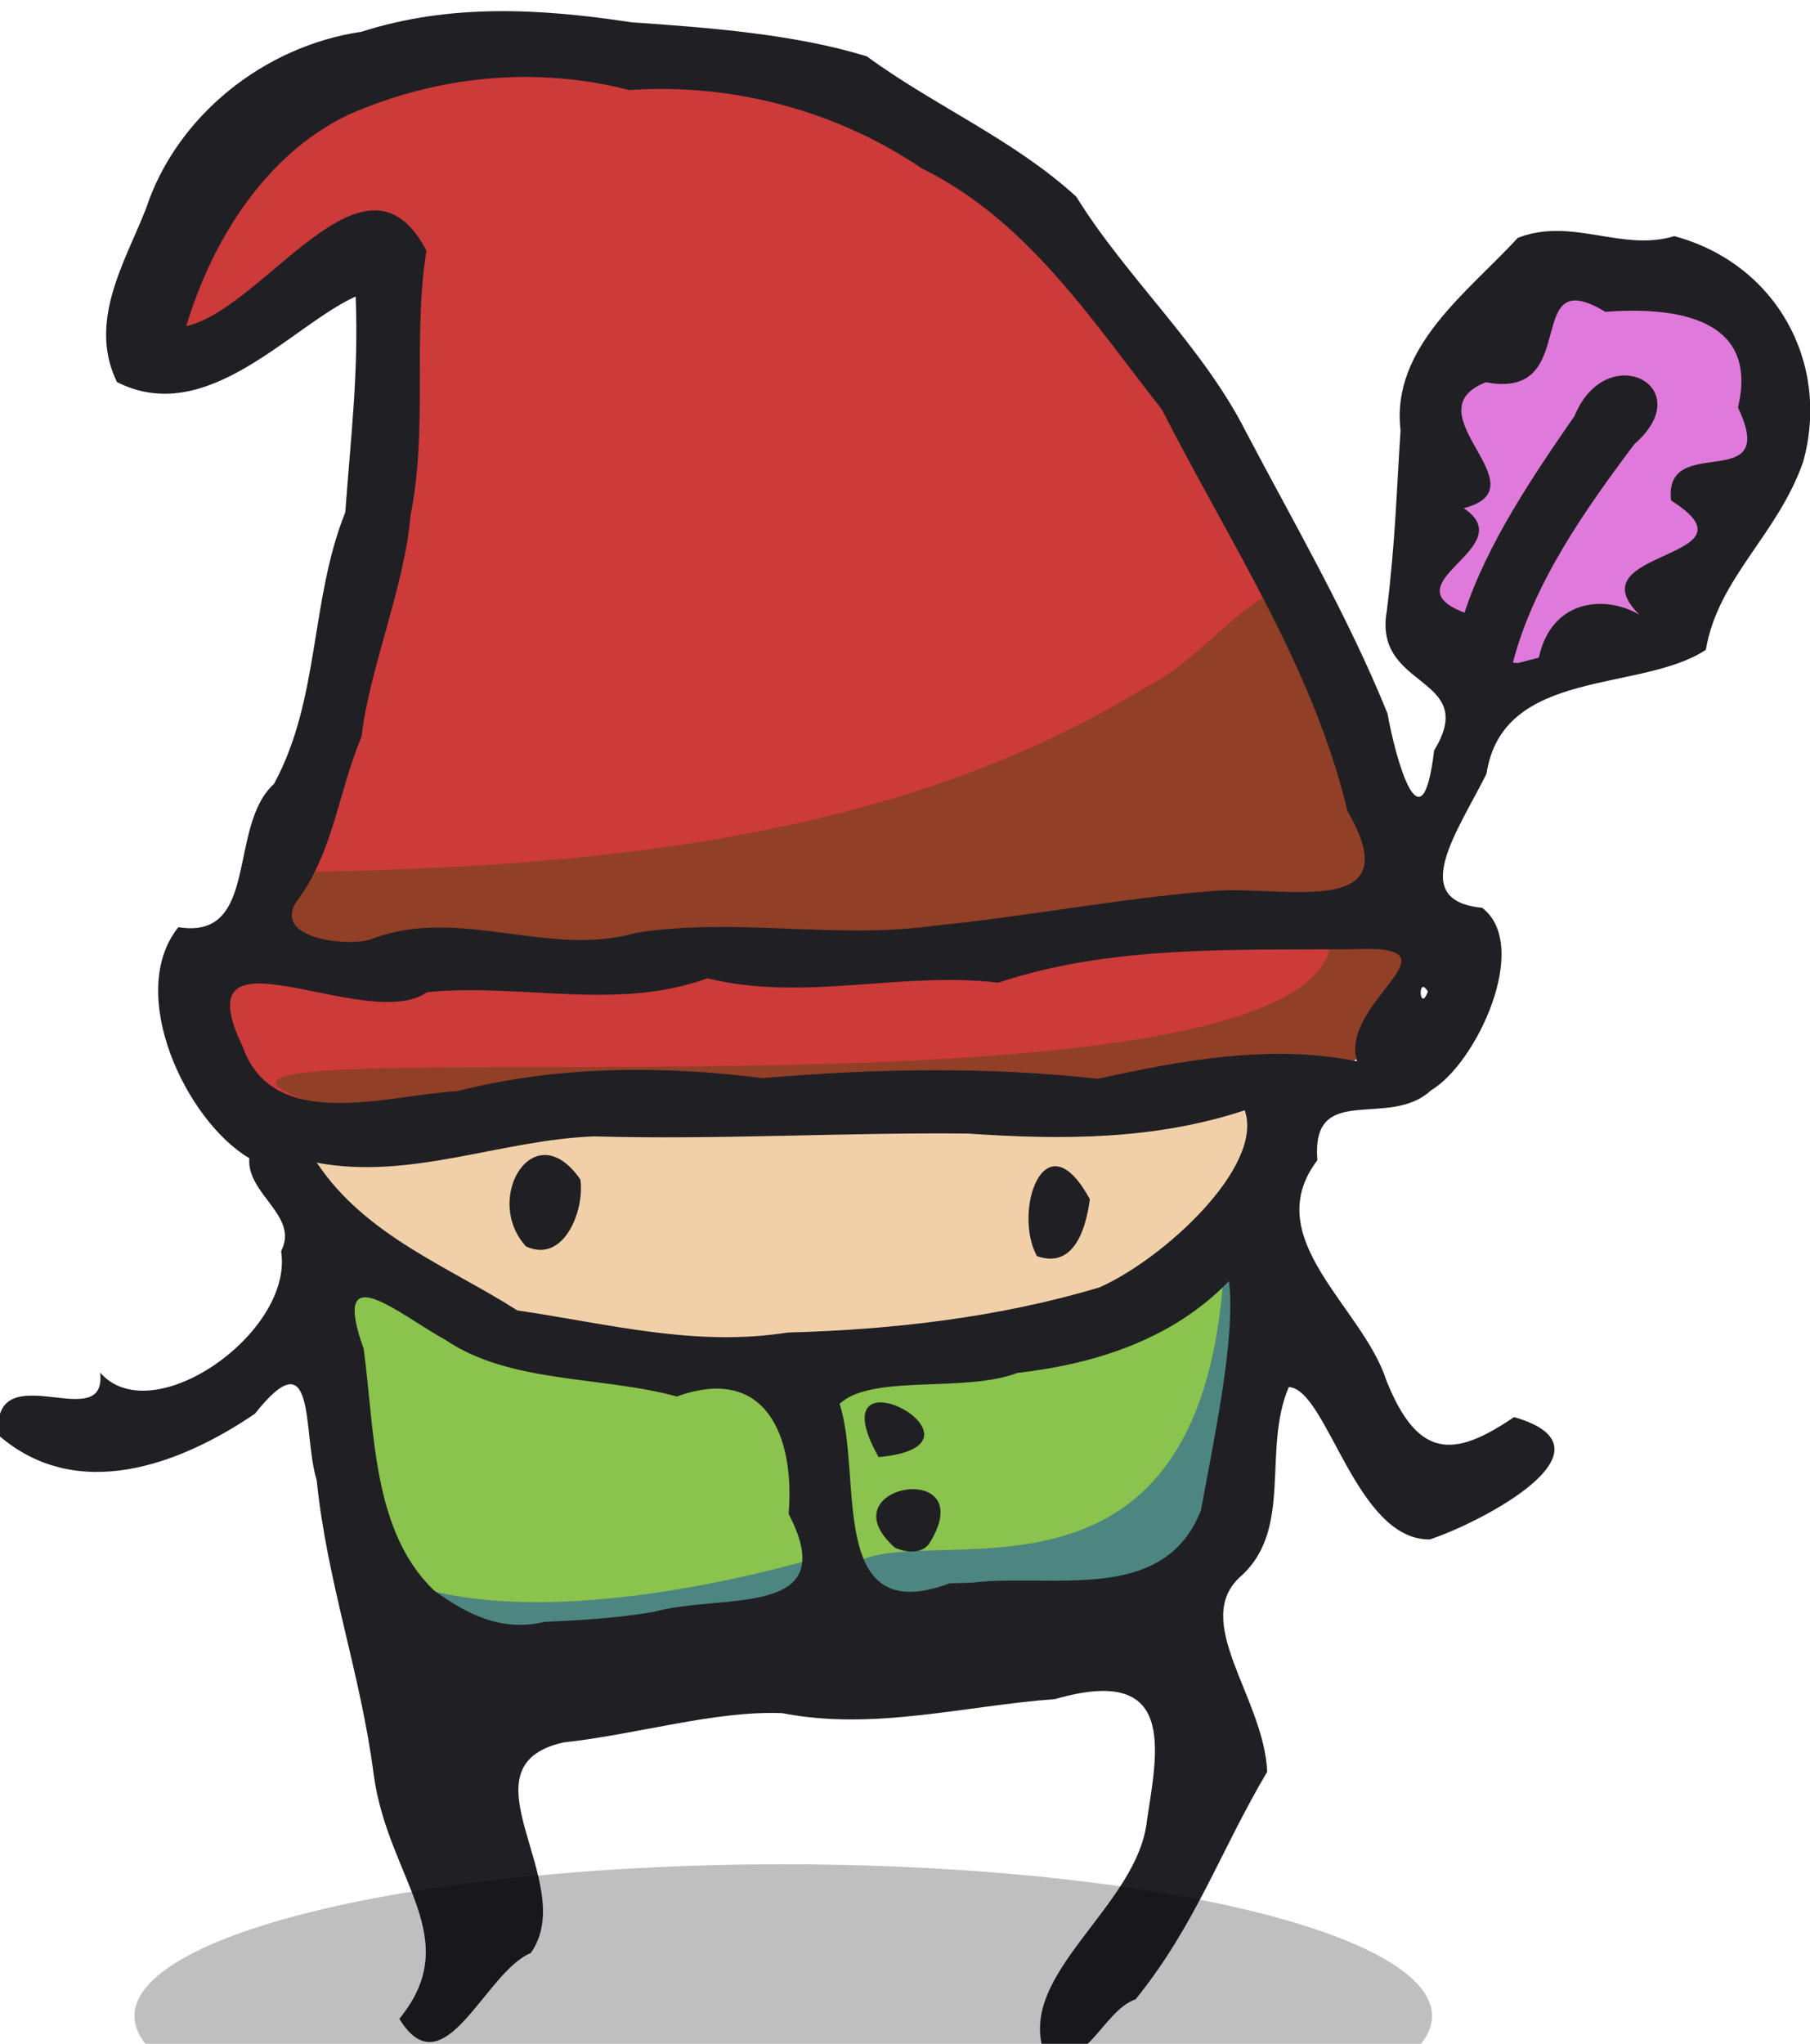
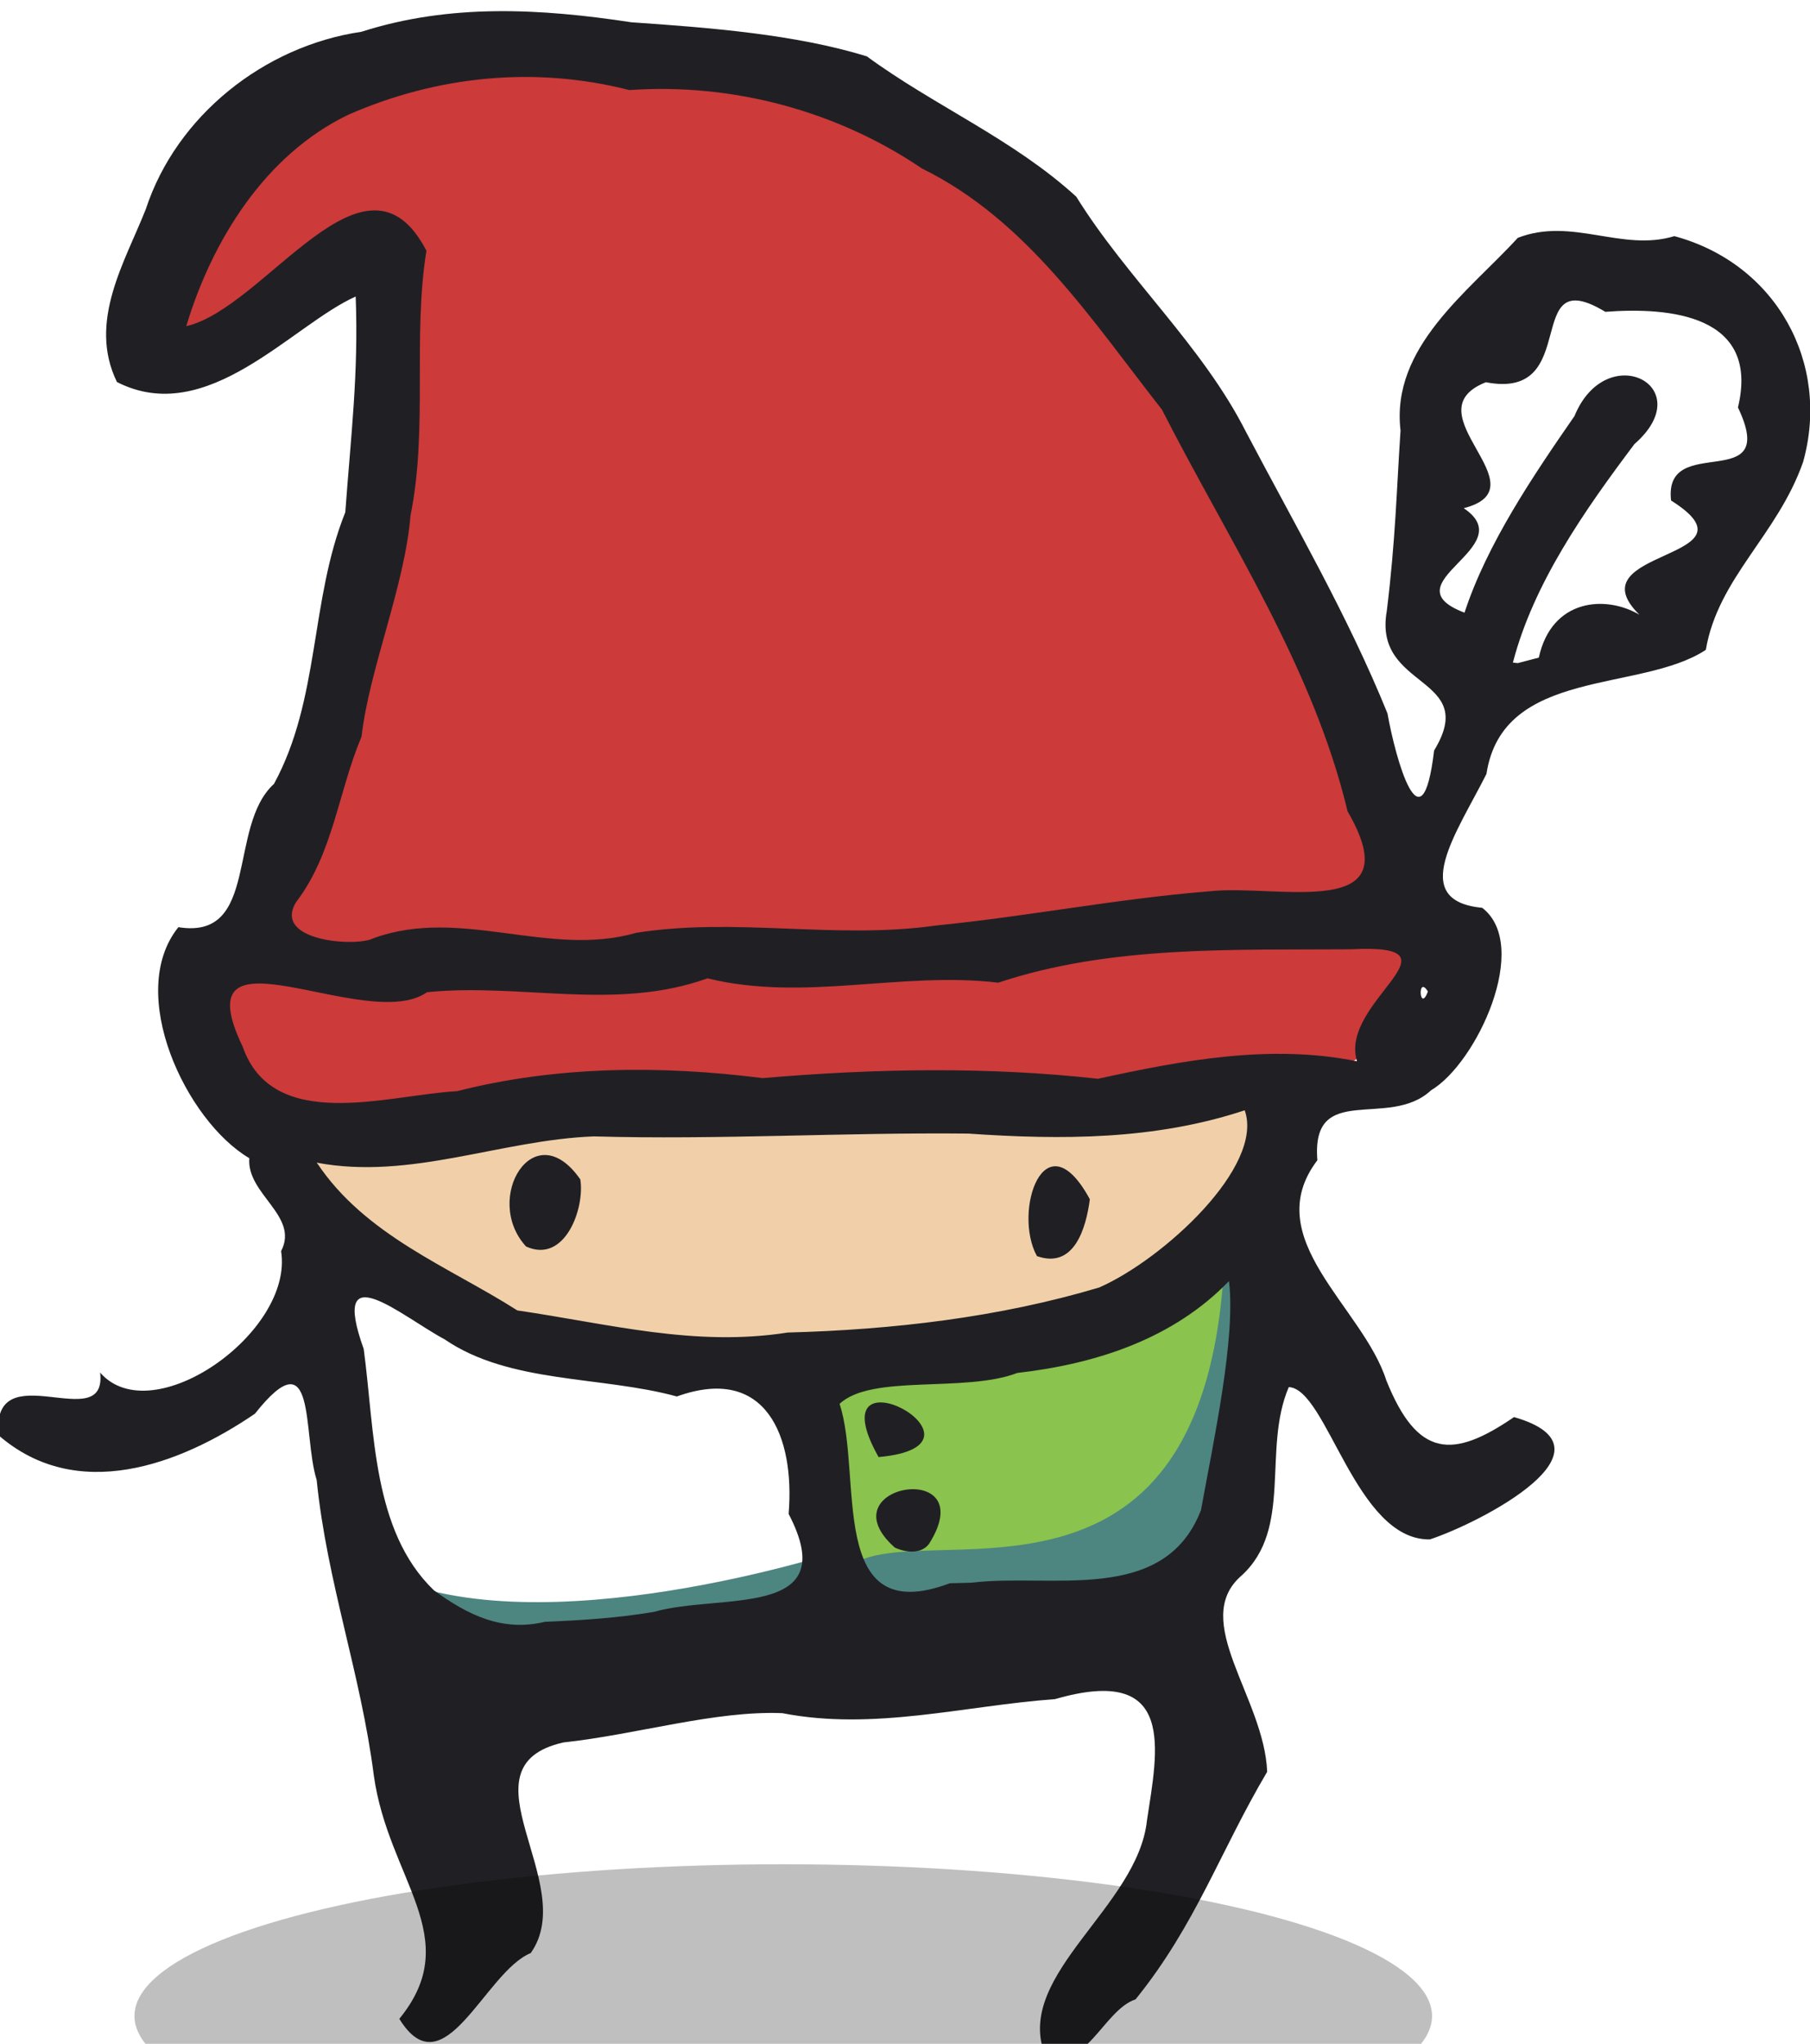
<svg xmlns="http://www.w3.org/2000/svg" xmlns:ns1="http://www.inkscape.org/namespaces/inkscape" xmlns:ns2="http://sodipodi.sourceforge.net/DTD/sodipodi-0.dtd" width="90.128" height="101.726" viewBox="0 0 90.128 101.726" id="svg5277" version="1.1" ns1:version="0.91 r13725" ns2:docname="tiles.svg" ns1:export-filename="tiles-256.png" ns1:export-xdpi="180" ns1:export-ydpi="180">
  <defs id="defs5279" />
  <ns2:namedview id="base" pagecolor="#ffffff" bordercolor="#666666" borderopacity="1.0" ns1:pageopacity="0.0" ns1:pageshadow="2" ns1:zoom="0.3535534" ns1:cx="474.80883" ns1:cy="1958.3659" ns1:document-units="px" ns1:current-layer="layer1" showgrid="true" units="px" borderlayer="true" ns1:showpageshadow="false" ns1:window-width="1920" ns1:window-height="1080" ns1:window-x="0" ns1:window-y="0" ns1:window-maximized="0" ns1:snap-global="true" showguides="true" showborder="true" ns1:guide-bbox="true" ns1:snap-bbox="true" ns1:bbox-nodes="true" ns1:pagecheckerboard="0" ns1:deskcolor="#d1d1d1">
    <ns1:grid type="xygrid" id="grid5844" empspacing="128" dotted="false" spacingx="1" color="#26c345" opacity="0.157" empcolor="#3f3f6f" empopacity="0.38" originx="-533.059" originy="-275.275" spacingy="1" units="px" />
    <ns1:grid type="xygrid" id="grid12226" empspacing="16" originx="-533.059" originy="-275.275" spacingy="1" spacingx="1" units="px" />
    <ns2:guide position="595.483,-1798.388" orientation="0,1" id="guide5911" ns1:locked="false" />
    <ns2:guide position="517.702,-903.19" orientation="0,1" id="guide25379" ns1:locked="false" />
    <ns1:page x="0" y="0" width="90.128" height="101.726" id="page2" margin="0" bleed="0" />
  </ns2:namedview>
  <g ns1:label="Layer 1" ns1:groupmode="layer" id="layer1" transform="translate(-533.059,1744.363)">
    <g transform="matrix(0.392,0,0,0.392,613.323,-2215.541)" id="g14469">
-       <path style="opacity:1;fill:#8ac34d;fill-opacity:1;stroke:none;stroke-width:5.384;stroke-linecap:round;stroke-linejoin:round;stroke-miterlimit:4;stroke-dasharray:none;stroke-dashoffset:0;stroke-opacity:1" d="m -158.592,1365.043 c -5.369,1.675 -1.176,8.283 -1.395,11.98 1.375,11.503 2.473,26.724 15.1,31.594 8.065,2.511 16.903,0.243 25.143,-0.535 5.892,-1.735 15.594,0.35 18.449,-6.721 0.253,-4.997 -1.995,-9.834 -2.051,-14.887 -0.737,-6.331 -6.632,-11.264 -13.031,-9.47 -8.417,0.185 -16.957,-1.785 -25.131,-3.819 -6.119,-1.713 -10.923,-6.96 -17.084,-8.143 z" id="path14471" ns1:connector-curvature="0" />
      <path ns1:connector-curvature="0" id="path14473" d="m -152.121,1403.382 c 8.256,12.03 24.137,5.479 32.377,4.7 5.892,-1.735 16.356,-1.268 19.211,-8.339 6.549,-2.353 -29.573,10.488 -51.587,3.639 z" style="opacity:1;fill:#4d8581;fill-opacity:1;stroke:none;stroke-width:5.384;stroke-linecap:round;stroke-linejoin:round;stroke-miterlimit:4;stroke-dasharray:none;stroke-dashoffset:0;stroke-opacity:1" ns2:nodetypes="cccc" />
      <path style="opacity:1;fill:#8ac34d;fill-opacity:1;stroke:none;stroke-width:5.384;stroke-linecap:round;stroke-linejoin:round;stroke-miterlimit:4;stroke-dasharray:none;stroke-dashoffset:0;stroke-opacity:1" d="m -49.338,1363.94 c -6.584,4.325 -13.443,8.696 -21.508,9.779 -8.847,2.604 -18.551,1.227 -27.166,4.335 -3.443,3.752 0.369,9.648 -0.252,14.166 0.242,5.744 2.418,14.412 9.824,13.648 10.756,-3.079 23.245,1.157 33.115,-5.088 7.21,-6.154 5.996,-17.076 7.923,-25.532 -0.447,-3.143 3.274,-10.979 -1.936,-11.308 z m -43.52,17.871 c 1.222,-0.177 5.372,2.262 2.33,2.842 -1.744,1.769 -2.95,-2.163 -2.33,-2.842 z m 4.26,11.266 c 3.474,-0.065 0.011,6.769 -2.152,3.076 -2.448,-1.621 0.394,-3.286 2.152,-3.076 z" id="path14475" ns1:connector-curvature="0" />
      <path ns1:connector-curvature="0" id="path14477" d="m -49.338,1363.94 c -3.692,53.757 -50.718,23.779 -49.191,41.928 10.756,-3.079 33.334,1.157 43.205,-5.088 7.21,-6.154 5.996,-17.076 7.923,-25.532 -0.447,-3.143 3.274,-10.979 -1.936,-11.308 z" style="opacity:1;fill:#4d8581;fill-opacity:1;stroke:none;stroke-width:5.384;stroke-linecap:round;stroke-linejoin:round;stroke-miterlimit:4;stroke-dasharray:none;stroke-dashoffset:0;stroke-opacity:1" ns2:nodetypes="ccccc" />
      <path style="opacity:1;fill:#f1d0a9;fill-opacity:1;stroke:none;stroke-width:3;stroke-linecap:round;stroke-linejoin:round;stroke-miterlimit:4;stroke-dasharray:none;stroke-dashoffset:0;stroke-opacity:1" d="m -48.646,1342.35 c -22.874,3.879 -46.25,1.637 -69.377,2.439 -11.108,-0.584 -21.528,1.209 -32.211,3.088 -4.494,1.21 -9.414,0.046 -13.713,0.92 -2.616,4.391 4.407,7.395 6.875,10.051 11.656,9.824 26.814,13.985 41.846,13.986 17.431,-0.187 35.573,-0.673 51.98,-7.146 7.923,-4.181 15.862,-10.995 18.174,-19.922 0.24,-2.07 -1.528,-3.697 -3.574,-3.416 z m -86.627,7.102 c 2.879,1.895 3.187,4.987 1.451,7.865 -1.765,3.92 -6.641,-1.037 -4.539,-3.975 0.503,-1.645 1.951,-2.732 3.088,-3.891 z m 64.787,2.596 c 3.673,0.683 2.037,9.666 -1.568,7.211 -0.584,-1.704 -0.967,-6.865 1.568,-7.211 z" id="path14479" ns1:connector-curvature="0" />
-       <path style="opacity:1;fill:#e07ada;fill-opacity:1;stroke:none;stroke-width:3;stroke-linecap:round;stroke-linejoin:round;stroke-miterlimit:4;stroke-dasharray:none;stroke-dashoffset:0;stroke-opacity:1" d="m -4.709,1237.795 c -5.491,-0.269 -5.855,6.454 -8.801,9.271 -7.199,-1.871 -11.239,7.441 -7.309,12.727 2.712,3.813 -2.797,8.186 -3.74,11.74 -3.38,4.089 -2.219,10.623 3.226,12.022 2.091,1.203 5.681,-0.477 6.559,-0.889 -2.56,5.76 5.671,8.736 8.607,4.051 1.502,-2.512 2.696,-5.473 6.453,-4.574 4.97,0.556 3.947,-6.516 8.586,-6.649 4.225,-1.546 6.887,-7.7 2.777,-10.867 4.017,-0.824 9.629,-2.198 8.818,-7.568 -0.701,-6.859 -1.754,-15.702 -9.668,-17.875 -5.001,-1.961 -10.342,-1.098 -15.51,-1.389 z m 5.996,16.334 c -1.626,3.027 -5.393,8.424 -6.162,9.24 1.675,-3.189 3.748,-7.217 6.162,-9.24 z" id="path14481" ns1:connector-curvature="0" />
      <path style="opacity:1;fill:#cc3a3a;fill-opacity:1;stroke:none;stroke-width:3;stroke-linecap:round;stroke-linejoin:round;stroke-miterlimit:4;stroke-dasharray:none;stroke-dashoffset:0;stroke-opacity:1" d="m -35.619,1320.758 c -15.743,-0.142 -31.577,2.365 -46.912,3.885 -28.438,1.339 -57.048,2.77 -85.543,1.184 -3.867,-1.623 -9.295,0.342 -8.354,5.232 0.464,7.489 7.554,13.443 15.066,12.021 14.568,-0.847 28.959,-3.678 43.586,-3.109 24.249,-0.339 48.607,0.552 72.719,-2.251 5.654,-0.423 13.484,2.058 15.281,-5.426 1.76,-2.988 6.772,-9.659 0.913,-11.272 -2.231,-0.345 -4.507,-0.248 -6.756,-0.266 z" id="path14483" ns1:connector-curvature="0" />
      <path style="opacity:1;fill:#cc3a3a;fill-opacity:1;stroke:none;stroke-width:3.231;stroke-linecap:round;stroke-linejoin:round;stroke-miterlimit:4;stroke-dasharray:none;stroke-dashoffset:0;stroke-opacity:1" d="m -143.184,1211.184 c -18.27,-0.979 -34.293,14.036 -38.758,30.977 2.013,5.042 7.159,-1.097 9.845,-2.578 5.184,-3.073 10.106,-9.523 16.642,-8.768 5.792,3.298 1.747,11.156 2.507,16.334 -0.441,22.146 -5.413,44.189 -13.382,64.98 -2.458,2.911 -4.381,8.147 0.418,9.92 6.208,2.369 12.914,-1.191 19.381,-0.271 32.194,1.203 64.397,-1.413 96.381,-4.784 6.141,-1.135 14.304,1.936 19.029,-3.166 2.064,-7.009 -3.221,-13.939 -4.908,-20.576 -9.976,-23.698 -22.343,-47.493 -41.672,-64.933 -13.966,-11.226 -31.696,-17.381 -49.636,-16.951 -5.279,-0.187 -10.564,-0.217 -15.846,-0.184 z" id="path14485" ns1:connector-curvature="0" />
-       <path style="opacity:1;fill:#923f28;fill-opacity:1;stroke:none;stroke-width:3.231;stroke-linecap:round;stroke-linejoin:round;stroke-miterlimit:4;stroke-dasharray:none;stroke-dashoffset:0;stroke-opacity:1" d="m -40.811,1276.053 c -7.028,2.745 -11.587,9.821 -18.447,13.207 -31.379,19.294 -69.97,22.765 -106.193,23.424 -5.125,2.005 -4.248,9.387 1.254,10.024 7.586,0.32 15.213,-1.729 22.884,-0.841 30.12,0.881 60.247,-1.605 90.165,-4.814 6.438,-1.213 14.563,1.819 19.84,-2.929 2.795,-6.355 -3.264,-12.813 -2.919,-19.278 -1.728,-5.913 -0.538,-13.398 -4.712,-18.29 -0.55,-0.36 -1.215,-0.536 -1.871,-0.502 z" id="path14487" ns1:connector-curvature="0" />
-       <path ns1:connector-curvature="0" id="path14489" d="m -35.619,1320.758 c 0.261,28.106 -173.665,8.797 -125.742,22.322 14.568,-0.847 28.959,-3.678 43.586,-3.109 24.249,-0.339 48.607,0.552 72.719,-2.251 5.654,-0.423 13.484,2.058 15.281,-5.426 1.76,-2.988 6.772,-9.659 0.913,-11.272 -2.231,-0.345 -4.507,-0.248 -6.756,-0.266 z" style="opacity:1;fill:#923f28;fill-opacity:1;stroke:none;stroke-width:3;stroke-linecap:round;stroke-linejoin:round;stroke-miterlimit:4;stroke-dasharray:none;stroke-dashoffset:0;stroke-opacity:1" ns2:nodetypes="ccccccc" />
+       <path ns1:connector-curvature="0" id="path14489" d="m -35.619,1320.758 z" style="opacity:1;fill:#923f28;fill-opacity:1;stroke:none;stroke-width:3;stroke-linecap:round;stroke-linejoin:round;stroke-miterlimit:4;stroke-dasharray:none;stroke-dashoffset:0;stroke-opacity:1" ns2:nodetypes="ccccccc" />
      <path ns2:nodetypes="cccccccccccccccccccccccccccccccccccccccccccccccccccccccccccccccccccccccccccccccccccccccccccccccccccccccccccccccccccccccccc" style="fill:#202024;fill-opacity:1" d="m -72.144,1462.552 c -3.461,-10.004 11.914,-18.493 13.082,-29.41 1.352,-8.929 3.824,-19.904 -11.679,-15.415 -11.465,0.828 -23.042,4.055 -34.637,1.782 -8.554,-0.348 -18.474,2.712 -27.812,3.72 -13.571,3.071 2.138,17.883 -4.147,26.74 -5.847,2.399 -11.007,17.573 -16.694,8.352 8.424,-10.299 -1.405,-17.68 -3.242,-30.917 -1.663,-12.977 -5.939,-24.481 -7.256,-37.496 -1.841,-5.88 0.071,-18.411 -7.844,-8.419 -9.652,6.573 -22.667,11.352 -32.581,2.721 -0.913,-10.628 13.867,0.277 12.919,-7.941 6.602,7.561 24.624,-5.111 22.987,-15.427 2.34,-4.48 -4.415,-7.236 -4.037,-11.798 -8.027,-4.716 -15.745,-20.956 -9.01,-29.332 10.372,1.664 6.193,-12.8 12.141,-18.191 5.859,-10.765 4.56,-23.291 9.06,-34.492 0.72,-9.872 1.694,-17.596 1.319,-27.393 -8.108,3.621 -18.852,16.72 -30.325,10.856 -3.739,-7.663 1.034,-15.261 3.671,-21.967 3.897,-11.858 15.051,-20.704 27.385,-22.505 11.247,-3.604 22.739,-2.963 34.306,-1.205 9.943,0.683 20.809,1.524 29.895,4.326 8.536,6.263 18.635,10.528 26.604,17.821 6.426,10.36 15.955,18.845 21.516,29.785 6.137,11.676 12.989,23.417 18.014,35.825 0.999,5.66 4.355,17.859 5.924,4.701 5.827,-9.551 -7.794,-7.668 -6.013,-17.698 1.117,-9.104 1.229,-15.129 1.747,-22.935 -1.243,-10.583 8.571,-17.557 14.903,-24.457 6.877,-2.668 13.21,1.817 19.88,-0.215 12.979,3.502 19.862,16.168 16.352,28.684 -3.269,9.311 -10.804,14.7 -12.354,23.846 -8.268,5.462 -25.809,2.2 -27.867,15.755 -3.729,7.424 -10.041,16.096 -0.54,16.997 6.236,4.8 -0.692,19.747 -6.507,23.18 -5.355,5.008 -15.249,-1.216 -14.43,8.872 -7.547,9.93 5.777,18.61 8.754,27.947 3.962,9.87 8.438,10.004 16.225,4.666 13.936,4.008 -4.199,13.388 -10.688,15.534 -9.443,0.136 -13.06,-19.145 -17.925,-19.339 -3.388,7.904 0.565,17.944 -5.999,23.931 -6.608,5.71 2.885,15.496 3.256,24.913 -5.989,10.107 -9.059,19.422 -16.717,28.892 -4.159,1.369 -6.52,9.748 -11.633,6.704 z m -49.526,-55.908 c 8.397,-2.397 24.094,0.978 17.092,-12.435 0.811,-9.854 -2.887,-18.985 -14.199,-14.91 -9.574,-2.623 -21.244,-1.605 -29.473,-7.238 -5.528,-2.964 -14.69,-11.014 -10.306,1.202 1.418,10.454 1.06,23.069 8.897,30.629 4.322,3.155 8.684,5.314 14.123,4.019 4.635,-0.197 9.296,-0.482 13.866,-1.267 z m 40.343,-3.702 c 10.081,-1.237 24.454,2.876 29.127,-9.213 1.629,-8.932 4.441,-21.942 3.555,-29.08 -7.048,7.302 -16.791,10.509 -26.878,11.661 -6.676,2.559 -18.547,0.099 -22.583,3.93 3.004,9.052 -1.726,28.681 14.002,22.775 l 2.778,-0.072 v 0 z m -9.768,-4.46 c -9.012,-8.015 11.257,-11.401 4.347,-0.46 -1.029,1.357 -3.022,1.079 -4.347,0.46 z m -2.057,-11.488 c -8.343,-14.839 16.49,-1.497 0,0 z m -11.534,-15.815 c 13.334,-0.356 26.821,-1.914 39.574,-5.723 8.148,-3.596 20.98,-15.369 18.468,-22.492 -11.414,3.776 -23.249,3.774 -35.106,2.956 -15.834,-0.165 -31.678,0.806 -47.557,0.357 -11.851,0.441 -23.259,5.576 -35.202,3.34 6.169,9.274 16.769,13.207 25.469,18.756 11.617,1.696 22.533,4.669 34.353,2.806 z m 31.645,-9.704 c -3.109,-5.691 0.984,-17.791 6.726,-7.219 -0.48,3.654 -1.979,8.904 -6.726,7.219 z m -64.892,-1.22 c -5.559,-6.059 1.021,-16.986 6.895,-8.513 0.585,3.69 -1.973,10.759 -6.895,8.513 z m -8.774,-19.717 c 12.617,-3.217 25.9,-3.303 38.829,-1.662 14.169,-1.215 28.508,-1.485 42.592,0.084 10.765,-2.352 21.907,-4.445 32.905,-2.222 -2.339,-7.605 14.306,-14.988 -0.75,-14.22 -14.947,0.113 -30.513,-0.527 -44.817,4.239 -12.355,-1.469 -24.658,2.466 -36.941,-0.551 -11.646,4.204 -23.739,0.558 -35.623,1.762 -7.698,5.404 -31.348,-9.587 -23.42,6.907 3.879,11.08 18.536,6.113 27.226,5.662 z m 123.335,-12.652 c -1.366,-2.23 -1.08,2.835 0,0 z m -133.93,-6.778 c 11.128,-4.023 22.258,2.518 33.363,-0.681 12.691,-2.009 25.326,0.889 38.149,-0.935 11.442,-1.13 22.99,-3.401 34.6,-4.331 8.71,-0.988 25.851,4.02 17.61,-10.167 -4.397,-18.374 -15.109,-34.363 -23.578,-51.001 -8.915,-11.347 -17.114,-24.046 -30.484,-30.615 -10.847,-7.345 -24.083,-10.868 -37.172,-9.956 -11.965,-3.061 -24.377,-1.825 -35.661,3.116 -10.643,5.096 -17.364,16.049 -20.622,26.865 10.075,-2.319 22.76,-24.503 30.509,-9.58 -1.773,11.055 0.217,22.559 -2.02,33.609 -0.723,8.934 -5.248,19.54 -6.219,28.068 -3.001,7.178 -3.613,14.855 -8.302,21.01 -3.112,5.033 7.755,5.75 9.827,4.598 z M -9.283,1285.483 c 1.624,-7.486 8.5,-7.974 12.78,-5.442 -8.547,-8.394 16.011,-6.947 4.019,-14.506 -1.01,-8.822 13.886,-0.525 8.496,-11.814 2.835,-11.788 -8.731,-12.759 -16.849,-12.143 -10.759,-6.516 -2.805,11.332 -15.172,8.941 -9.744,3.854 7.428,13.351 -2.813,15.993 7.48,5.004 -9.782,9.513 0.1,13.265 2.855,-8.729 8.732,-17.41 13.969,-24.965 4.062,-9.889 15.999,-3.771 7.614,3.562 -6.304,8.373 -12.83,17.692 -15.435,27.742 l 0.615,0.065 z" id="path14491" ns1:connector-curvature="0" />
    </g>
    <ellipse ry="7.552" rx="32.306" cy="-1644.02" cx="572.061" id="ellipse7513-7" style="opacity:1;fill:#000000;fill-opacity:0.251;stroke:none;stroke-width:1;stroke-linecap:round;stroke-linejoin:round;stroke-miterlimit:4;stroke-dasharray:none;stroke-dashoffset:0;stroke-opacity:1" />
  </g>
</svg>